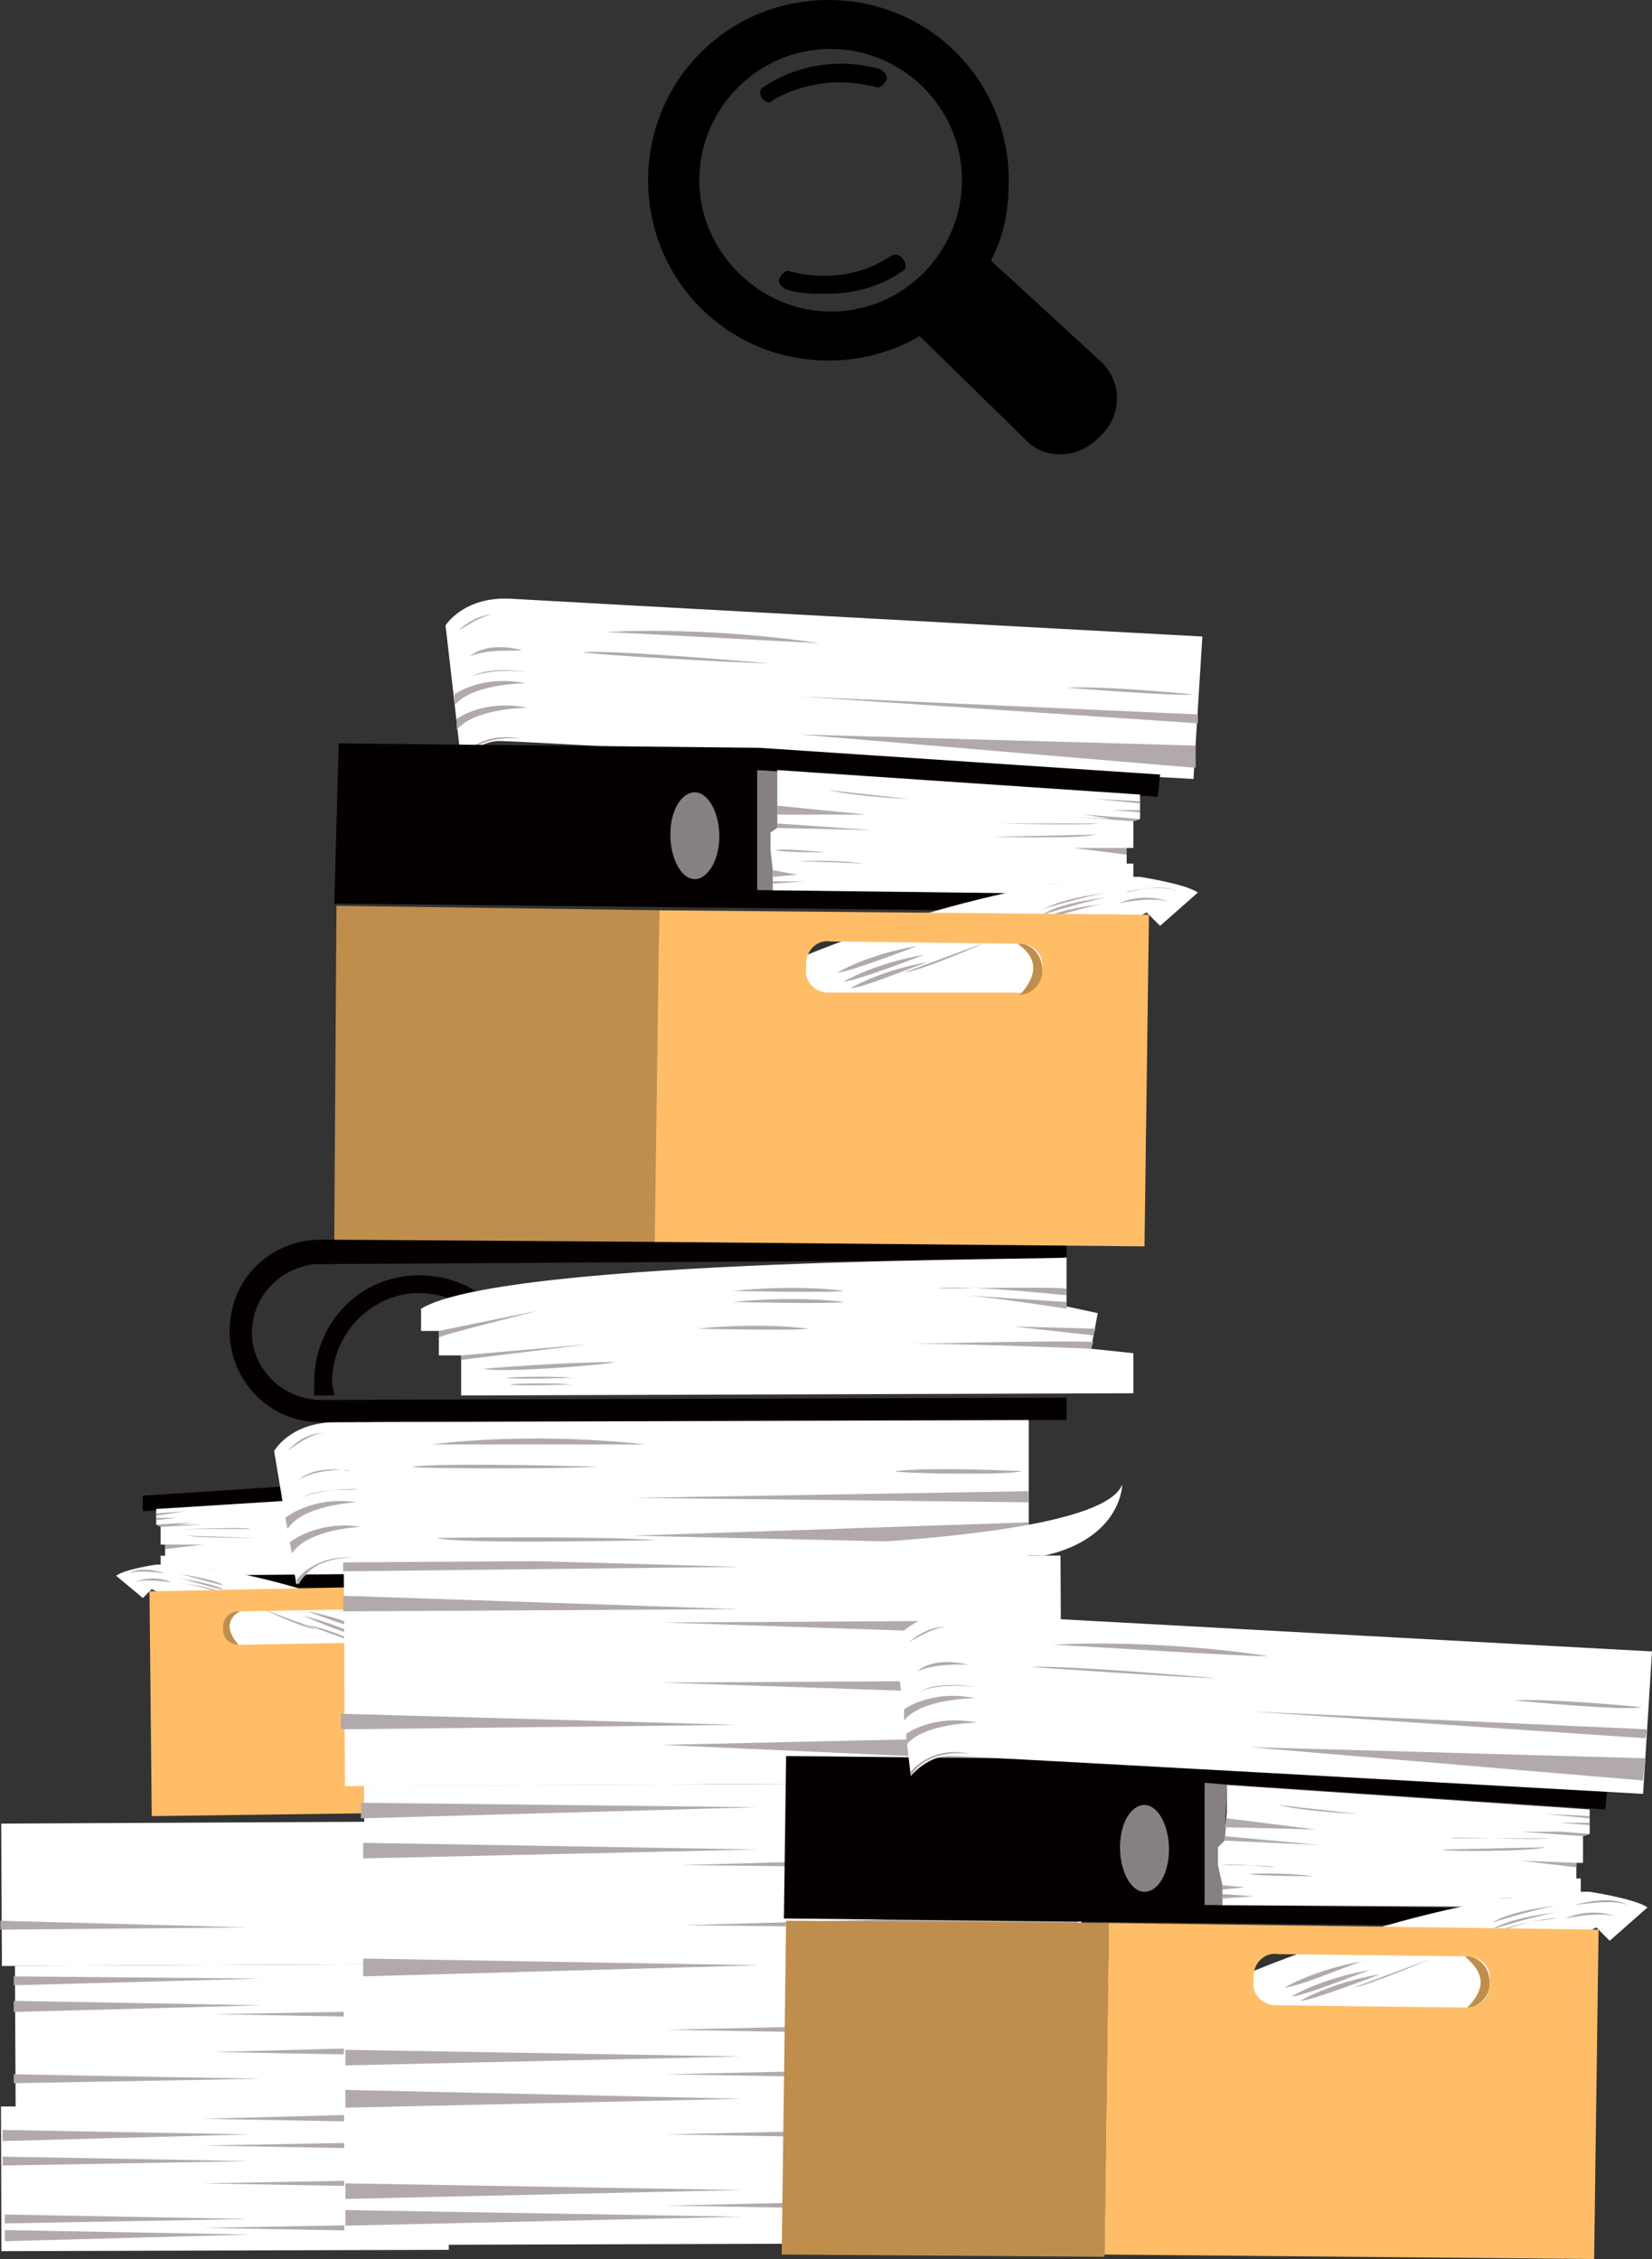
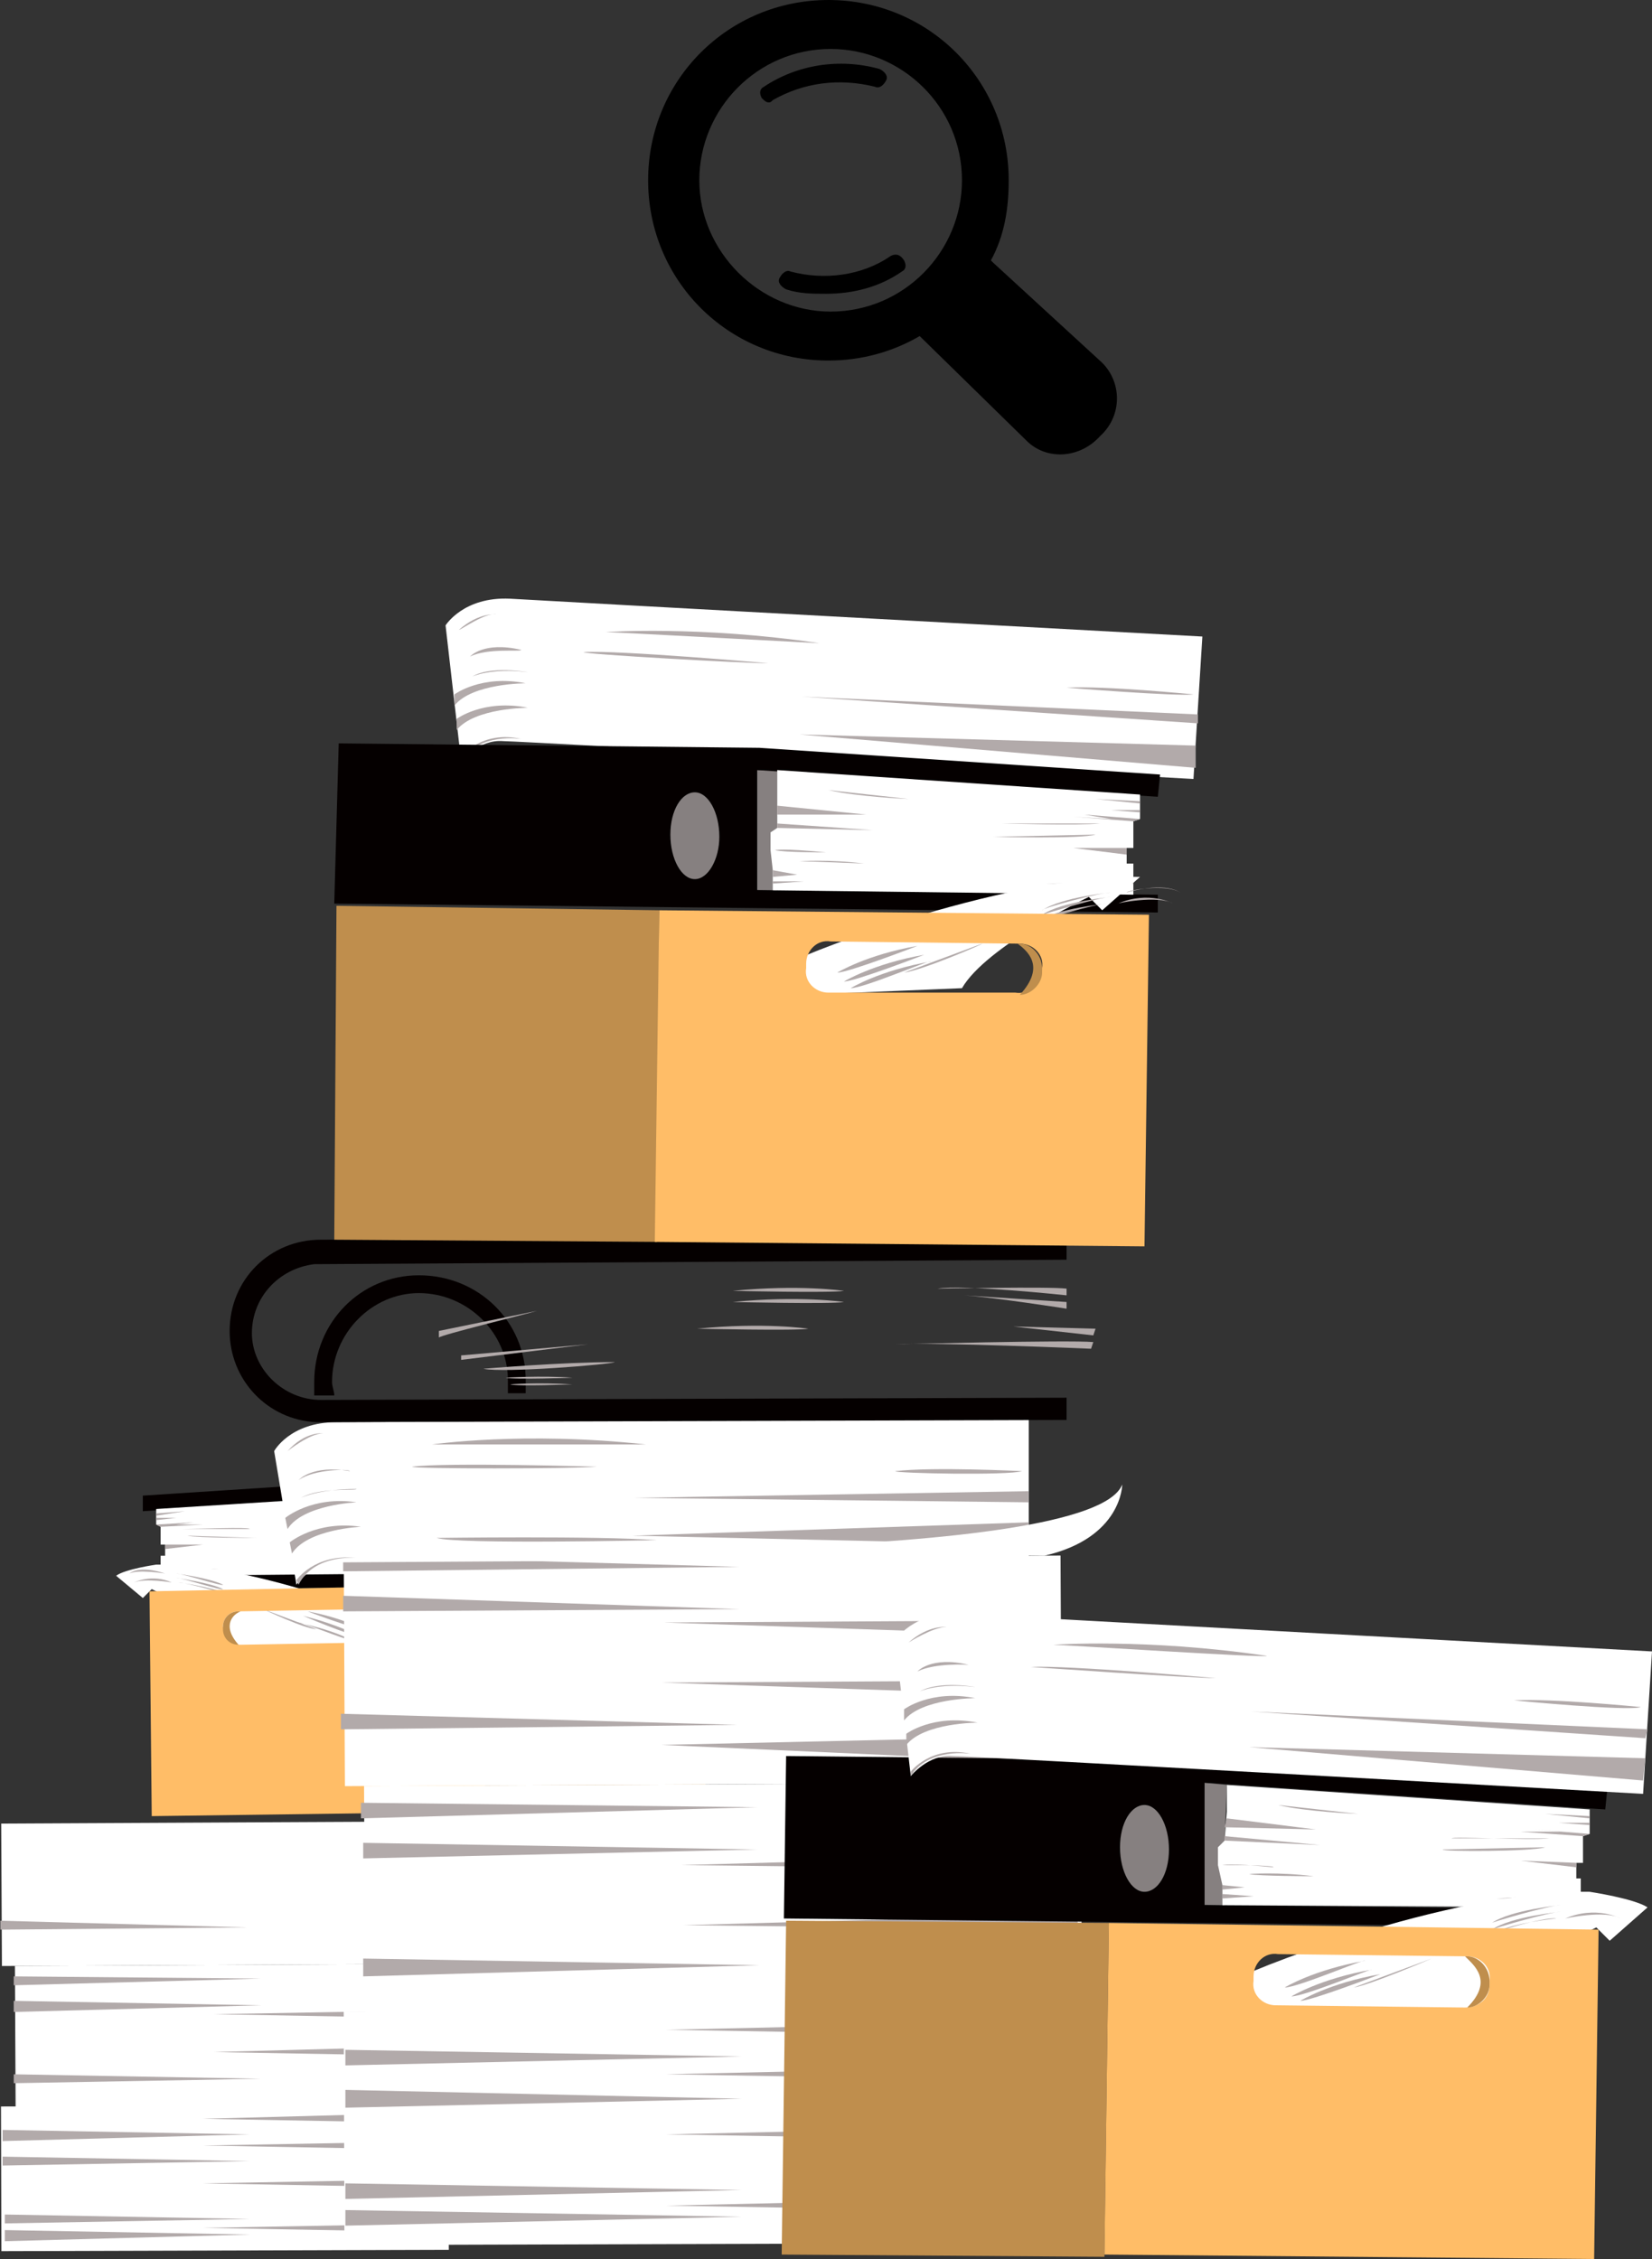
<svg xmlns="http://www.w3.org/2000/svg" version="1.1" id="Layer" x="0px" y="0px" width="327.947px" height="448.505px" viewBox="106.86 160.258 327.947 448.505" enable-background="new 106.86 160.258 327.947 448.505" xml:space="preserve">
  <rect x="106.86" y="160.258" width="327.947" height="448.505" fill="#333333" stroke="none" />
  <g>
    <g>
      <g>
        <g>
          <polygon fill="#868080" points="187.356,472.666 202.822,472.666 202.822,456.316 189.566,456.316 186.914,456.758       186.914,464.27 186.914,472.666     " />
          <path fill="#050000" d="M190.007,472.666l-54.351,0.441v2.651l54.793-0.441l0,0l56.56-0.442l-0.441-21.652l-57.002,0.442l0,0      l-54.352,3.535v3.093l53.909-3.535L190.007,472.666z M194.426,465.153c0-3.093,1.325-5.744,3.093-5.744s3.535,2.651,3.535,5.744      c0,3.094-1.325,5.745-3.093,5.745S194.426,468.247,194.426,465.153z" />
          <polygon fill="#FFFFFF" points="186.914,460.293 186.914,464.27 187.798,464.712 187.798,467.363 187.356,470.015       187.356,472.666 138.749,473.107 138.749,469.131 139.633,469.131 139.633,466.921 138.749,466.921 138.749,463.387       137.865,462.944 137.865,459.852 186.914,456.758     " />
          <polygon fill="#B2AAAA" points="186.914,464.27 174.1,464.712 186.914,463.387     " />
          <polygon fill="#B2AAAA" points="186.914,461.177 174.984,462.503 186.914,462.503     " />
          <path fill="#B2AAAA" d="M179.844,458.968l-11.047,0.884C168.797,459.852,176.309,459.852,179.844,458.968z" />
          <polygon fill="#B2AAAA" points="187.356,470.015 184.263,470.456 187.356,470.898     " />
          <polygon fill="#B2AAAA" points="187.356,471.34 183.379,471.782 187.356,471.782     " />
          <path fill="#B2AAAA" d="M187.356,467.363c0,0-0.884-0.442-6.628,0C180.286,467.363,186.031,467.363,187.356,467.363z" />
          <path fill="#B2AAAA" d="M183.821,468.688c0,0-3.977-0.441-8.837,0.442C174.984,469.131,182.495,468.688,183.821,468.688z" />
          <polygon fill="#B2AAAA" points="139.633,466.921 147.145,466.921 139.633,467.805     " />
          <polygon fill="#B2AAAA" points="138.749,471.34 150.239,471.782 138.749,471.782     " />
          <path fill="#B2AAAA" d="M143.168,463.828h13.256C156.424,463.387,145.82,463.828,143.168,463.828z" />
          <path fill="#B2AAAA" d="M144.052,465.153l13.698,0.442C157.75,465.596,145.82,465.596,144.052,465.153z" />
          <polygon fill="#B2AAAA" points="138.749,463.387 147.145,462.944 141.843,462.944 145.377,462.503 137.865,462.944     " />
          <polygon fill="#B2AAAA" points="137.865,460.735 143.61,460.293 137.865,461.177     " />
          <polygon fill="#B2AAAA" points="137.865,461.619 141.843,461.619 137.865,462.061     " />
        </g>
        <g>
          <g>
            <path fill="#FFFFFF" d="M186.031,482.829c0-0.442-28.723-12.373-48.165-11.931c0,0-6.187,0.884-7.953,2.209l5.302,4.419       l1.768-1.768c0,0,14.141,6.628,17.233,12.373l28.722,0.884C182.937,489.457,186.031,485.48,186.031,482.829z" />
            <path fill="#B2AAAA" d="M178.96,483.713c0,0-3.977-2.21-11.047-3.535C167.913,480.178,177.193,483.713,178.96,483.713z" />
            <path fill="#B2AAAA" d="M178.076,485.038c0,0-3.977-2.209-11.047-3.977C167.03,481.062,176.309,485.038,178.076,485.038z" />
            <path fill="#B2AAAA" d="M176.751,485.922c0,0-3.978-2.209-11.047-3.535C166.146,481.945,175.425,485.922,176.751,485.922z" />
            <path fill="#B2AAAA" d="M169.681,483.713l-10.605-3.978C159.075,479.735,167.472,483.713,169.681,483.713z" />
            <path fill="#B2AAAA" d="M133.447,474.434c0,0,3.535-1.768,7.513,0C140.959,474.434,135.656,473.55,133.447,474.434z" />
            <path fill="#B2AAAA" d="M132.563,472.666c0,0,1.768-1.768,7.07,0C139.633,472.666,134.33,471.782,132.563,472.666z" />
            <path fill="#B2AAAA" d="M141.843,472.666c0,0,6.628,0.884,9.279,2.209C151.122,475.317,143.168,472.666,141.843,472.666z" />
            <path fill="#B2AAAA" d="M141.843,473.55c0,0,6.628,0.884,9.279,2.209C151.122,476.201,143.168,473.55,141.843,473.55z" />
            <path fill="#B2AAAA" d="M142.284,474.434c0,0,6.628,0.884,9.279,2.209C151.564,476.643,143.61,474.434,142.284,474.434z" />
          </g>
          <polygon fill="#BF8E4D" points="203.264,520.389 247.009,519.946 246.125,474.875 202.822,475.317     " />
          <path fill="#FFBD67" d="M136.54,476.201l0.441,44.629l66.282-0.884l-0.442-45.071L136.54,476.201z M151.122,483.271      c0-1.768,1.325-3.093,3.093-3.093l25.629-0.442c1.768,0,3.093,1.326,3.093,3.094v0.441c0,1.768-1.325,3.094-3.093,3.094      l-25.187,0.441c-1.768,0-3.094-1.325-3.094-3.093v-0.442H151.122z" />
          <path fill="#BF8E4D" d="M154.215,486.806c-1.768,0-3.093-1.325-3.093-3.093v-0.442c0-1.768,1.325-3.093,3.093-3.093h0.442      C153.331,480.619,150.68,482.829,154.215,486.806z" />
        </g>
      </g>
      <g>
        <polygon fill="#B2AAAA" points="160.402,576.065 111.353,576.507 111.353,574.298    " />
        <g>
          <rect x="109.588" y="550.442" transform="matrix(-1 0.005 -0.005 -1 311.121 1128.303)" fill="#FFFFFF" width="88.819" height="28.281" />
          <polygon fill="#B2AAAA" points="158.634,553.087 109.585,554.413 109.585,552.646     " />
          <polygon fill="#B2AAAA" points="158.634,558.39 109.585,559.716 109.585,557.506     " />
          <polygon fill="#B2AAAA" points="158.634,572.972 109.585,573.855 109.585,572.088     " />
          <polygon fill="#B2AAAA" points="149.355,567.669 198.403,568.553 198.403,566.344     " />
          <polygon fill="#B2AAAA" points="149.355,560.157 198.403,561.041 198.403,559.273     " />
        </g>
        <rect x="106.936" y="522.162" transform="matrix(-1 0.005 -0.005 -1 305.608 1071.773)" fill="#FFFFFF" width="88.819" height="28.28" />
        <polygon fill="#B2AAAA" points="155.983,542.924 106.934,543.366 106.934,541.599    " />
        <g>
          <rect x="107.376" y="578.276" transform="matrix(-1 0.003 -0.003 -1 305.068 1184.889)" fill="#FFFFFF" width="88.818" height="28.722" />
          <polygon fill="#B2AAAA" points="156.424,584.019 107.376,585.345 107.376,583.135     " />
          <polygon fill="#B2AAAA" points="156.424,589.321 107.376,590.205 107.376,588.438     " />
          <polygon fill="#B2AAAA" points="156.424,600.811 107.818,601.693 107.818,599.927     " />
          <polygon fill="#B2AAAA" points="156.424,603.903 107.818,605.229 107.818,603.02     " />
          <polygon fill="#B2AAAA" points="147.145,602.577 196.194,603.461 196.194,601.693     " />
          <polygon fill="#B2AAAA" points="147.145,593.74 196.194,594.624 196.194,592.856     " />
          <polygon fill="#B2AAAA" points="147.145,586.229 196.194,587.112 196.194,585.345     " />
          <polygon fill="#B2AAAA" points="147.145,580.926 196.194,581.81 196.194,579.6     " />
        </g>
      </g>
      <polygon fill="#B2AAAA" points="260.266,555.297 181.612,556.181 181.612,553.087   " />
      <g>
        <rect x="178.964" y="514.649" transform="matrix(-1 0.005 -0.005 -1 503.178 1072.979)" fill="#FFFFFF" width="142.286" height="45.072" />
        <polygon fill="#B2AAAA" points="257.172,519.063 178.519,521.272 178.519,518.179    " />
        <polygon fill="#B2AAAA" points="257.172,527.458 178.96,529.226 178.96,526.133    " />
        <polygon fill="#B2AAAA" points="257.615,550.437 178.96,552.646 178.96,549.11    " />
        <polygon fill="#B2AAAA" points="242.591,542.482 320.803,543.366 320.803,540.272    " />
        <polygon fill="#B2AAAA" points="242.149,530.552 320.803,531.436 320.803,528.342    " />
      </g>
      <rect x="174.986" y="469.576" transform="matrix(-1 0.005 -0.005 -1 494.949 982.871)" fill="#FFFFFF" width="142.287" height="45.072" />
      <polygon fill="#B2AAAA" points="253.638,471.34 174.984,472.224 174.984,469.131   " />
      <polygon fill="#B2AAAA" points="253.638,479.735 174.984,480.178 174.984,477.084   " />
      <polygon fill="#B2AAAA" points="253.196,502.713 174.541,503.597 174.541,500.504   " />
      <polygon fill="#B2AAAA" points="238.172,494.317 316.825,496.969 316.825,493.876   " />
      <polygon fill="#B2AAAA" points="238.172,506.69 316.825,510.226 316.825,504.923   " />
      <polygon fill="#B2AAAA" points="238.614,482.387 317.268,485.038 317.268,481.945   " />
      <g>
        <rect x="175.426" y="559.275" transform="matrix(-1 0.003 -0.003 -1 494.623 1164.316)" fill="#FFFFFF" width="142.285" height="46.397" />
        <polygon fill="#B2AAAA" points="254.079,568.553 175.425,570.32 175.425,567.228    " />
        <polygon fill="#B2AAAA" points="254.079,576.948 175.425,578.716 175.425,575.182    " />
        <polygon fill="#B2AAAA" points="254.079,595.065 175.425,596.833 175.425,593.74    " />
        <polygon fill="#B2AAAA" points="254.079,600.368 175.425,602.136 175.425,599.043    " />
        <polygon fill="#B2AAAA" points="239.056,598.159 317.709,599.484 317.709,596.392    " />
        <polygon fill="#B2AAAA" points="239.056,584.019 317.709,585.345 317.709,582.251    " />
        <polygon fill="#B2AAAA" points="239.056,572.088 317.709,573.414 317.709,570.32    " />
        <polygon fill="#B2AAAA" points="239.056,563.251 317.709,564.576 317.709,561.483    " />
      </g>
      <g>
        <g>
          <path fill="#FFFFFF" d="M311.081,469.572c0,0-133.889,0.884-137.424,0.884c-4.86,0-7.953,4.419-7.953,4.419l-4.419-26.513      c0,0,3.093-5.744,12.372-5.744c7.07,0,137.424-0.884,137.424-0.884V469.572z" />
          <polygon fill="#B2AAAA" points="232.427,465.153 311.081,466.921 311.081,462.503     " />
          <polygon fill="#B2AAAA" points="232.427,457.642 311.081,458.525 311.081,456.316     " />
          <path fill="#B2AAAA" d="M164.378,466.479c0,0,5.303-4.419,14.141-3.093c0,0-10.605,0.441-13.698,5.302L164.378,466.479z" />
          <path fill="#B2AAAA" d="M163.494,461.619c0,0,5.303-4.419,14.141-3.094c0,0-10.605,0.442-13.698,5.303L163.494,461.619z" />
          <path fill="#B2AAAA" d="M166.588,457.642c0,0,3.534-1.768,11.047-1.768C177.635,456.316,170.565,455.433,166.588,457.642z" />
          <path fill="#B2AAAA" d="M165.704,473.991c0,0,3.534-5.303,11.931-4.419c0,0-8.396-0.884-11.489,5.303L165.704,473.991z" />
          <path fill="#B2AAAA" d="M166.146,454.106c0,0,2.651-3.093,10.163-1.768C176.309,451.897,169.239,451.897,166.146,454.106z" />
          <path fill="#B2AAAA" d="M171.006,444.827c0,0-3.534-0.441-7.069,3.535C163.937,448.362,168.356,444.827,171.006,444.827z" />
          <path fill="#B2AAAA" d="M309.756,452.339c0,0-17.675-0.883-25.188,0C284.569,452.781,307.105,453.223,309.756,452.339z" />
          <path fill="#B2AAAA" d="M192.658,447.037c0,0,18.117-2.651,42.42,0C235.078,447.037,193.984,447.037,192.658,447.037z" />
          <path fill="#B2AAAA" d="M225.358,451.456c0,0-30.048-0.884-36.676,0C188.24,451.897,220.496,451.897,225.358,451.456z" />
        </g>
        <path fill="#FFFFFF" d="M200.613,467.805c0,0,122.842,3.094,129.027-12.814c0,0,0,10.605-15.466,14.141L200.613,467.805z" />
      </g>
      <path fill="#B2AAAA" d="M193.542,465.596c0,0,31.815-0.442,43.746,0.441C237.288,466.037,197.519,466.921,193.542,465.596z" />
      <g>
        <path fill="#050000" d="M318.593,410.361v-4.419l-148.028,0.442l0,0c-10.163,0-18.117,7.953-18.117,18.116     c0,9.722,7.512,17.675,17.233,18.117l0,0l148.912-0.442v-4.418l-148.028,0.441l0,0c-7.512,0-13.698-6.187-13.698-13.256     c0-7.07,5.303-12.814,12.373-13.699l0,0L318.593,410.361z" />
        <path fill="#050000" d="M173.216,437.315c0-0.884-0.442-1.768-0.442-2.651c0-9.721,7.954-17.675,17.233-17.675     c9.722,0,17.675,7.954,17.675,17.233c0,0.884,0,1.768,0,2.651h3.535c0-0.884,0-1.768,0-2.651c0-11.489-9.279-20.769-21.21-20.769     c-11.488,0-20.769,9.279-20.769,21.21c0,0.884,0,1.768,0,2.651H173.216z" />
-         <path fill="#FFFFFF" d="M190.449,420.082v4.419h3.534v4.86h4.419v7.954l133.447-0.441v-7.954l-8.396-0.884l1.325-7.07     l-6.187-1.325v-9.722C318.593,410.361,207.24,409.919,190.449,420.082z" />
        <polygon fill="#B2AAAA" points="198.403,429.361 223.59,427.152 198.403,430.245    " />
        <path fill="#B2AAAA" d="M202.822,432.013c0,0,15.466-1.325,26.071-1.325C228.45,431.129,206.798,432.896,202.822,432.013z" />
        <path fill="#B2AAAA" d="M213.427,420.524l-19.443,3.977v1.326C193.984,425.385,212.101,420.966,213.427,420.524z" />
        <path fill="#B2AAAA" d="M207.24,433.78c0,0,7.07-0.441,13.256,0C220.939,433.78,209.008,434.223,207.24,433.78z" />
        <path fill="#B2AAAA" d="M208.124,435.106c0,0,5.303-0.442,12.372,0C220.496,435.106,209.449,435.548,208.124,435.106z" />
        <path fill="#B2AAAA" d="M318.593,420.082c0,0-14.14-2.209-20.326-2.65l20.326,1.325V420.082z" />
        <path fill="#B2AAAA" d="M318.593,417.432c0,0-20.768-2.21-25.629-1.326c0,0,22.536-0.441,25.629,0V417.432z" />
        <path fill="#B2AAAA" d="M323.454,428.036c0,0-31.373-1.325-38.886-0.884c0,0,34.467-0.884,39.327-0.441L323.454,428.036z" />
        <polygon fill="#B2AAAA" points="324.338,424.06 307.989,423.617 323.896,425.385    " />
        <path fill="#B2AAAA" d="M274.406,418.757c0,0-8.837-1.325-22.094,0C252.312,418.757,271.754,419.199,274.406,418.757z" />
        <path fill="#B2AAAA" d="M274.406,416.547c0,0-8.837-1.325-22.094,0C252.312,416.547,271.754,416.989,274.406,416.547z" />
        <path fill="#B2AAAA" d="M267.336,424.06c0,0-8.838-1.326-22.095,0C245.241,424.06,265.126,424.501,267.336,424.06z" />
      </g>
      <g>
        <path fill="#FFFFFF" d="M343.781,314.916c0,0-133.447-7.512-136.982-7.512c-4.86-0.442-8.396,3.977-8.396,3.977l-3.093-26.955     c0,0,3.535-5.744,12.814-5.302c7.07,0.442,137.424,7.512,137.424,7.512L343.781,314.916z" />
        <polygon fill="#B2AAAA" points="265.569,306.078 344.222,312.706 344.222,308.287    " />
        <polygon fill="#B2AAAA" points="266.01,298.566 344.664,303.869 344.664,302.101    " />
        <path fill="#B2AAAA" d="M197.519,302.985c0,0,5.303-3.977,14.141-2.209c0,0-10.605,0-14.141,4.419V302.985z" />
        <path fill="#B2AAAA" d="M197.077,298.124c0,0,5.303-3.977,14.14-2.209c0,0-10.604,0-14.14,4.418V298.124z" />
        <path fill="#B2AAAA" d="M200.613,294.589c0,0,3.535-1.767,11.047-0.883C211.659,293.706,204.148,292.38,200.613,294.589z" />
        <path fill="#B2AAAA" d="M198.403,310.497c0,0,3.978-5.302,11.931-3.535c0,0-8.396-1.326-11.931,4.418V310.497z" />
        <path fill="#B2AAAA" d="M200.17,290.612c0,0,2.651-3.093,10.163-1.326C210.333,289.729,203.705,288.845,200.17,290.612z" />
        <path fill="#B2AAAA" d="M205.473,282.217c0,0-3.535-0.442-7.512,3.093C198.403,285.31,203.264,281.775,205.473,282.217z" />
        <path fill="#B2AAAA" d="M343.781,298.124c0,0-17.676-1.768-25.188-1.326C318.593,296.798,340.687,298.566,343.781,298.124z" />
        <path fill="#B2AAAA" d="M227.125,285.751c0,0,18.559-1.326,42.42,2.209C269.103,287.961,228.45,285.751,227.125,285.751z" />
        <path fill="#B2AAAA" d="M259.382,291.938c0,0-30.048-2.651-36.676-2.209C222.706,290.17,254.522,291.938,259.382,291.938z" />
      </g>
      <g>
        <g>
          <polygon fill="#868080" points="260.266,337.009 237.73,336.567 238.172,313.148 257.172,313.148 261.15,313.148       261.15,324.637 261.15,337.009     " />
          <path fill="#050000" d="M257.172,313.148l79.538,5.303l0.442-4.419l-79.538-5.303l0,0l-83.515-0.883l-0.884,31.815l83.072,0.884      l0,0l80.422,0.884v-3.535l-79.538-0.884V313.148z M244.8,334.8c-2.651,0-4.86-3.977-4.86-8.837s2.209-8.396,4.86-8.396      s4.86,3.977,4.86,8.837C249.66,330.823,247.451,334.8,244.8,334.8z" />
          <polygon fill="#FFFFFF" points="261.15,318.893 261.15,324.637 259.823,325.521 259.823,329.056 260.266,333.032       260.266,337.009 331.85,337.893 331.85,331.707 330.524,331.707 330.524,328.614 331.85,328.614 331.85,323.311       333.175,322.869 333.175,318.009 261.15,313.148     " />
          <polygon fill="#B2AAAA" points="261.15,324.637 280.151,325.079 261.15,323.753     " />
          <polygon fill="#B2AAAA" points="261.15,320.218 278.824,321.985 261.15,321.985     " />
          <path fill="#B2AAAA" d="M271.313,317.125l15.907,1.768C287.22,318.893,277.057,318.451,271.313,317.125z" />
          <polygon fill="#B2AAAA" points="260.266,333.032 265.126,333.916 260.266,334.358     " />
          <polygon fill="#B2AAAA" points="260.266,335.242 266.452,335.242 260.266,335.684     " />
          <path fill="#B2AAAA" d="M260.707,329.056c0,0,1.326-0.442,10.163,0.442C270.429,329.498,262.475,329.498,260.707,329.056z" />
          <path fill="#B2AAAA" d="M265.569,331.265c0,0,5.744-0.442,12.814,0.442C278.383,331.707,267.778,331.265,265.569,331.265z" />
          <polygon fill="#B2AAAA" points="330.524,328.614 319.919,328.614 330.524,329.939     " />
          <polygon fill="#B2AAAA" points="331.85,335.242 314.616,335.684 331.85,335.684     " />
          <path fill="#B2AAAA" d="M325.221,323.753h-19.442C305.779,323.753,321.244,324.195,325.221,323.753z" />
          <path fill="#B2AAAA" d="M324.338,325.962l-20.327,0.442C304.011,326.404,321.687,326.846,324.338,325.962z" />
          <polygon fill="#B2AAAA" points="331.85,323.311 319.919,322.427 327.431,322.869 322.128,321.985 333.175,322.869     " />
          <polygon fill="#B2AAAA" points="333.175,319.334 324.338,318.893 333.175,319.776     " />
          <polygon fill="#B2AAAA" points="333.175,321.102 327.431,321.102 333.175,321.543     " />
        </g>
        <g>
          <g>
-             <path fill="#FFFFFF" d="M262.475,352.033c0-0.884,42.42-18.117,70.7-17.675c0,0,8.838,1.326,11.489,3.093l-7.512,6.628       l-2.651-2.651c0,0-20.327,9.721-25.188,18.117l-42.42,1.768C267.336,361.313,262.475,355.568,262.475,352.033z" />
+             <path fill="#FFFFFF" d="M262.475,352.033c0-0.884,42.42-18.117,70.7-17.675l-7.512,6.628       l-2.651-2.651c0,0-20.327,9.721-25.188,18.117l-42.42,1.768C267.336,361.313,262.475,355.568,262.475,352.033z" />
            <path fill="#B2AAAA" d="M273.08,353.359c0,0,5.744-3.535,15.907-5.303C288.988,348.056,275.289,353.359,273.08,353.359z" />
            <path fill="#B2AAAA" d="M274.406,355.126c0,0,5.745-3.535,15.908-5.303C290.314,349.824,276.615,355.126,274.406,355.126z" />
            <path fill="#B2AAAA" d="M275.732,356.452c0,0,5.744-3.535,15.907-5.303C291.639,350.708,278.383,356.452,275.732,356.452z" />
            <path fill="#B2AAAA" d="M286.336,353.359l15.466-5.745C302.243,347.614,289.871,352.917,286.336,353.359z" />
            <path fill="#B2AAAA" d="M339.803,339.661c0,0-4.86-2.651-11.047,0C328.315,339.661,336.71,337.893,339.803,339.661z" />
            <path fill="#B2AAAA" d="M341.129,337.451c0,0-2.651-2.209-10.605,0C330.524,337.009,338.478,335.684,341.129,337.451z" />
            <path fill="#B2AAAA" d="M327.431,337.451c0,0-9.722,0.884-13.698,3.535C313.733,340.544,325.221,337.451,327.431,337.451z" />
            <path fill="#B2AAAA" d="M327.431,338.335c0,0-9.722,0.884-13.698,3.535C313.733,341.87,325.221,338.335,327.431,338.335z" />
            <path fill="#B2AAAA" d="M326.547,339.661c0,0-9.722,0.884-13.698,3.535C312.849,343.196,324.338,339.661,326.547,339.661z" />
          </g>
          <polygon fill="#BF8E4D" points="237.288,406.826 173.216,406.385 173.657,340.103 237.73,340.986     " />
          <path fill="#FFBD67" d="M237.73,340.986l-0.884,65.84l97.213,0.884l0.884-65.84L237.73,340.986z M313.29,352.917      c0,2.651-2.209,4.86-4.86,4.419h-37.117c-2.651,0-4.86-2.209-4.419-4.861v-0.884c0-2.651,2.209-4.861,4.86-4.419l37.56,0.442      c2.651,0,4.86,2.209,4.419,4.861v0.442H313.29z" />
          <path fill="#BF8E4D" d="M309.314,357.777c2.21,0,4.419-2.209,4.419-4.418v-0.884c0-2.651-2.209-4.861-4.419-4.861h-0.441      C310.64,348.94,314.616,352.033,309.314,357.777z" />
        </g>
      </g>
      <g>
        <g>
          <polygon fill="#868080" points="349.525,538.506 326.989,538.063 326.989,514.644 345.99,514.202 350.408,514.644       349.967,525.691 349.967,538.506     " />
          <path fill="#050000" d="M345.99,514.202l79.538,5.303l0.441-4.419l-79.537-5.303l0,0l-83.515-0.884l-0.442,32.257l83.073,0.884      l0,0l79.979,0.884v-3.535l-79.538-0.883V514.202z M334.059,535.854c-2.651,0-4.86-3.978-4.86-8.838s2.209-8.396,4.86-8.396      s4.86,3.977,4.86,8.837C338.919,532.319,336.71,535.854,334.059,535.854z" />
          <polygon fill="#FFFFFF" points="350.408,519.946 349.967,525.691 348.641,527.017 348.641,530.552 349.525,534.528       349.525,538.506 420.667,538.947 420.667,533.203 419.783,533.203 419.783,530.109 421.109,530.109 421.109,524.808       422.435,524.365 422.435,519.505 350.408,514.644     " />
          <polygon fill="#B2AAAA" points="349.967,525.691 368.967,526.575 349.967,524.808     " />
          <polygon fill="#B2AAAA" points="350.408,521.272 368.083,523.481 349.967,523.04     " />
          <path fill="#B2AAAA" d="M360.572,518.621l15.907,1.768C376.479,520.389,365.874,519.946,360.572,518.621z" />
          <polygon fill="#B2AAAA" points="349.525,534.528 353.944,534.971 349.525,535.412     " />
          <polygon fill="#B2AAAA" points="349.525,536.296 355.711,536.738 349.525,537.18     " />
          <path fill="#B2AAAA" d="M349.525,530.552c0,0,1.325-0.442,10.163,0.441C359.688,530.552,351.734,530.552,349.525,530.552z" />
          <path fill="#B2AAAA" d="M354.827,532.319c0,0,5.744-0.442,12.814,0.441C367.199,532.761,356.595,532.761,354.827,532.319z" />
          <polygon fill="#B2AAAA" points="419.783,530.109 408.737,529.668 419.783,530.993     " />
          <polygon fill="#B2AAAA" points="420.667,536.296 403.875,537.18 420.667,537.18     " />
          <path fill="#B2AAAA" d="M414.481,525.249h-19.442C395.038,524.808,410.504,525.691,414.481,525.249z" />
          <path fill="#B2AAAA" d="M413.597,527.017l-20.326,0.441C392.828,527.9,410.946,527.9,413.597,527.017z" />
          <polygon fill="#B2AAAA" points="421.109,524.808 408.737,523.924 416.69,523.924 411.388,523.481 422.435,524.365     " />
          <polygon fill="#B2AAAA" points="422.435,520.83 413.597,520.389 422.435,521.272     " />
          <polygon fill="#B2AAAA" points="422.435,522.156 416.248,522.156 422.435,522.598     " />
        </g>
        <g>
          <path fill="#FFFFFF" d="M433.039,516.411c0,0-133.446-7.512-136.981-7.512c-4.86-0.441-8.396,3.978-8.396,3.978l-3.094-26.955      c0,0,3.535-5.744,12.814-5.303c7.07,0.442,137.424,7.513,137.424,7.513L433.039,516.411z" />
          <polygon fill="#B2AAAA" points="354.827,507.132 433.039,513.761 433.482,509.342     " />
          <polygon fill="#B2AAAA" points="355.269,500.063 433.482,505.364 433.923,503.597     " />
          <path fill="#B2AAAA" d="M286.779,504.48c0,0,5.303-3.977,14.14-2.209c0,0-10.604,0-14.14,4.419V504.48z" />
          <path fill="#B2AAAA" d="M286.336,499.62c0,0,5.303-3.977,14.14-2.209c0,0-10.604,0-14.14,4.418V499.62z" />
          <path fill="#B2AAAA" d="M289.43,496.085c0,0,3.535-1.768,11.046-0.884C300.476,495.201,293.406,493.876,289.43,496.085z" />
          <path fill="#B2AAAA" d="M287.662,511.993c0,0,3.977-5.303,11.93-3.535c0,0-8.395-1.326-11.93,4.419V511.993z" />
          <path fill="#B2AAAA" d="M288.988,492.108c0,0,2.651-3.093,10.163-1.326C299.151,490.782,292.523,490.341,288.988,492.108z" />
          <path fill="#B2AAAA" d="M294.732,483.271c0,0-3.534-0.441-7.512,3.094C287.22,486.364,292.081,483.271,294.732,483.271z" />
          <path fill="#B2AAAA" d="M432.598,499.179c0,0-17.676-1.768-25.188-1.326C407.41,497.853,429.947,500.063,432.598,499.179z" />
          <path fill="#B2AAAA" d="M315.942,486.806c0,0,18.56-1.325,42.421,2.21C358.363,489.457,317.709,486.806,315.942,486.806z" />
          <path fill="#B2AAAA" d="M348.199,493.434c0,0-30.048-2.651-36.676-2.209C311.524,491.225,343.338,493.434,348.199,493.434z" />
        </g>
        <g>
          <g>
            <path fill="#FFFFFF" d="M351.734,553.529c0-0.884,42.421-18.117,70.701-17.675c0,0,8.837,1.325,11.488,3.093l-7.512,6.628       l-2.651-2.651c0,0-20.326,9.722-25.187,18.117l-42.421,1.768C356.153,562.809,351.734,557.064,351.734,553.529z" />
            <path fill="#B2AAAA" d="M361.898,554.854c0,0,5.744-3.534,15.907-5.302C377.805,549.11,364.548,554.854,361.898,554.854z" />
            <path fill="#B2AAAA" d="M363.223,556.622c0,0,5.744-3.535,15.907-5.302C379.573,550.878,365.874,556.622,363.223,556.622z" />
            <path fill="#B2AAAA" d="M364.99,557.506c0,0,5.744-3.535,15.907-5.303C380.898,552.203,367.199,557.506,364.99,557.506z" />
            <path fill="#B2AAAA" d="M375.595,554.854l15.466-5.744C391.061,549.11,378.689,554.413,375.595,554.854z" />
            <path fill="#B2AAAA" d="M428.62,541.156c0,0-4.86-2.65-11.047,0C417.573,541.156,425.528,539.389,428.62,541.156z" />
-             <path fill="#B2AAAA" d="M429.947,538.506c0,0-2.651-2.21-10.605,0C419.783,538.506,427.295,537.18,429.947,538.506z" />
            <path fill="#B2AAAA" d="M416.69,538.506c0,0-9.721,0.883-13.698,3.534C402.55,542.04,414.481,538.506,416.69,538.506z" />
            <path fill="#B2AAAA" d="M416.69,539.831c0,0-9.721,0.884-13.698,3.535C402.55,543.366,414.481,539.831,416.69,539.831z" />
            <path fill="#B2AAAA" d="M415.806,541.156c0,0-9.721,0.884-13.698,3.535C401.666,544.25,413.597,540.715,415.806,541.156z" />
          </g>
          <polygon fill="#BF8E4D" points="326.105,608.322 262.033,607.88 262.917,541.599 326.989,542.04     " />
          <path fill="#FFBD67" d="M326.989,542.04l-0.884,65.84l97.214,0.884l0.884-65.397L326.989,542.04z M402.55,554.413      c0,2.651-2.21,4.419-4.86,4.419l-37.56-0.442c-2.651,0-4.861-2.209-4.419-4.86v-0.884c0-2.651,2.209-4.86,4.86-4.419      l37.56,0.442c2.651,0,4.86,2.209,4.419,4.86V554.413z" />
          <path fill="#BF8E4D" d="M398.131,558.832c2.209,0,4.419-2.21,4.419-4.419v-0.884c0-2.651-2.21-4.86-4.419-4.86h-0.441      C399.457,550.437,403.434,553.529,398.131,558.832z" />
        </g>
      </g>
    </g>
    <g>
      <path d="M280.592,177.492c0.884,0.442,1.768-0.442,2.209-1.326c0.442-0.884-0.441-1.768-1.325-2.209    c-7.954-2.209-16.35-0.884-22.978,3.535c-0.884,0.442-0.884,1.326-0.442,2.209c0.442,0.442,0.884,0.884,1.326,0.884    c0.441,0,0.441,0,0.884-0.442C266.452,176.608,273.522,175.724,280.592,177.492z" />
      <path d="M283.685,211.074c-5.744,3.977-13.256,4.861-19.884,3.093c-0.884-0.442-1.768,0.442-2.21,1.326    c-0.441,0.884,0.442,1.768,1.326,2.209c2.651,0.884,5.302,0.884,7.953,0.884c5.303,0,10.605-1.326,15.024-4.419    c0.884-0.442,0.884-1.326,0.441-2.209C285.452,210.632,284.569,210.632,283.685,211.074z" />
      <path d="M325.663,232.284L304.011,212.4l-0.441-0.442c2.651-4.86,3.535-10.163,3.535-15.907c0-19.885-15.907-35.792-35.792-35.792    s-35.792,15.908-35.792,35.792c0,19.884,15.907,35.792,35.792,35.792c6.628,0,12.814-1.768,18.117-4.861l21.21,20.768    c3.977,3.977,10.604,3.535,14.582-0.884C329.64,242.89,329.64,236.261,325.663,232.284z M245.684,196.051    c0-14.14,11.488-26.071,26.07-26.071c14.141,0,26.071,11.489,26.071,26.071c0,14.14-11.489,26.07-26.071,26.07    C257.615,222.121,245.684,210.19,245.684,196.051z" />
    </g>
  </g>
</svg>